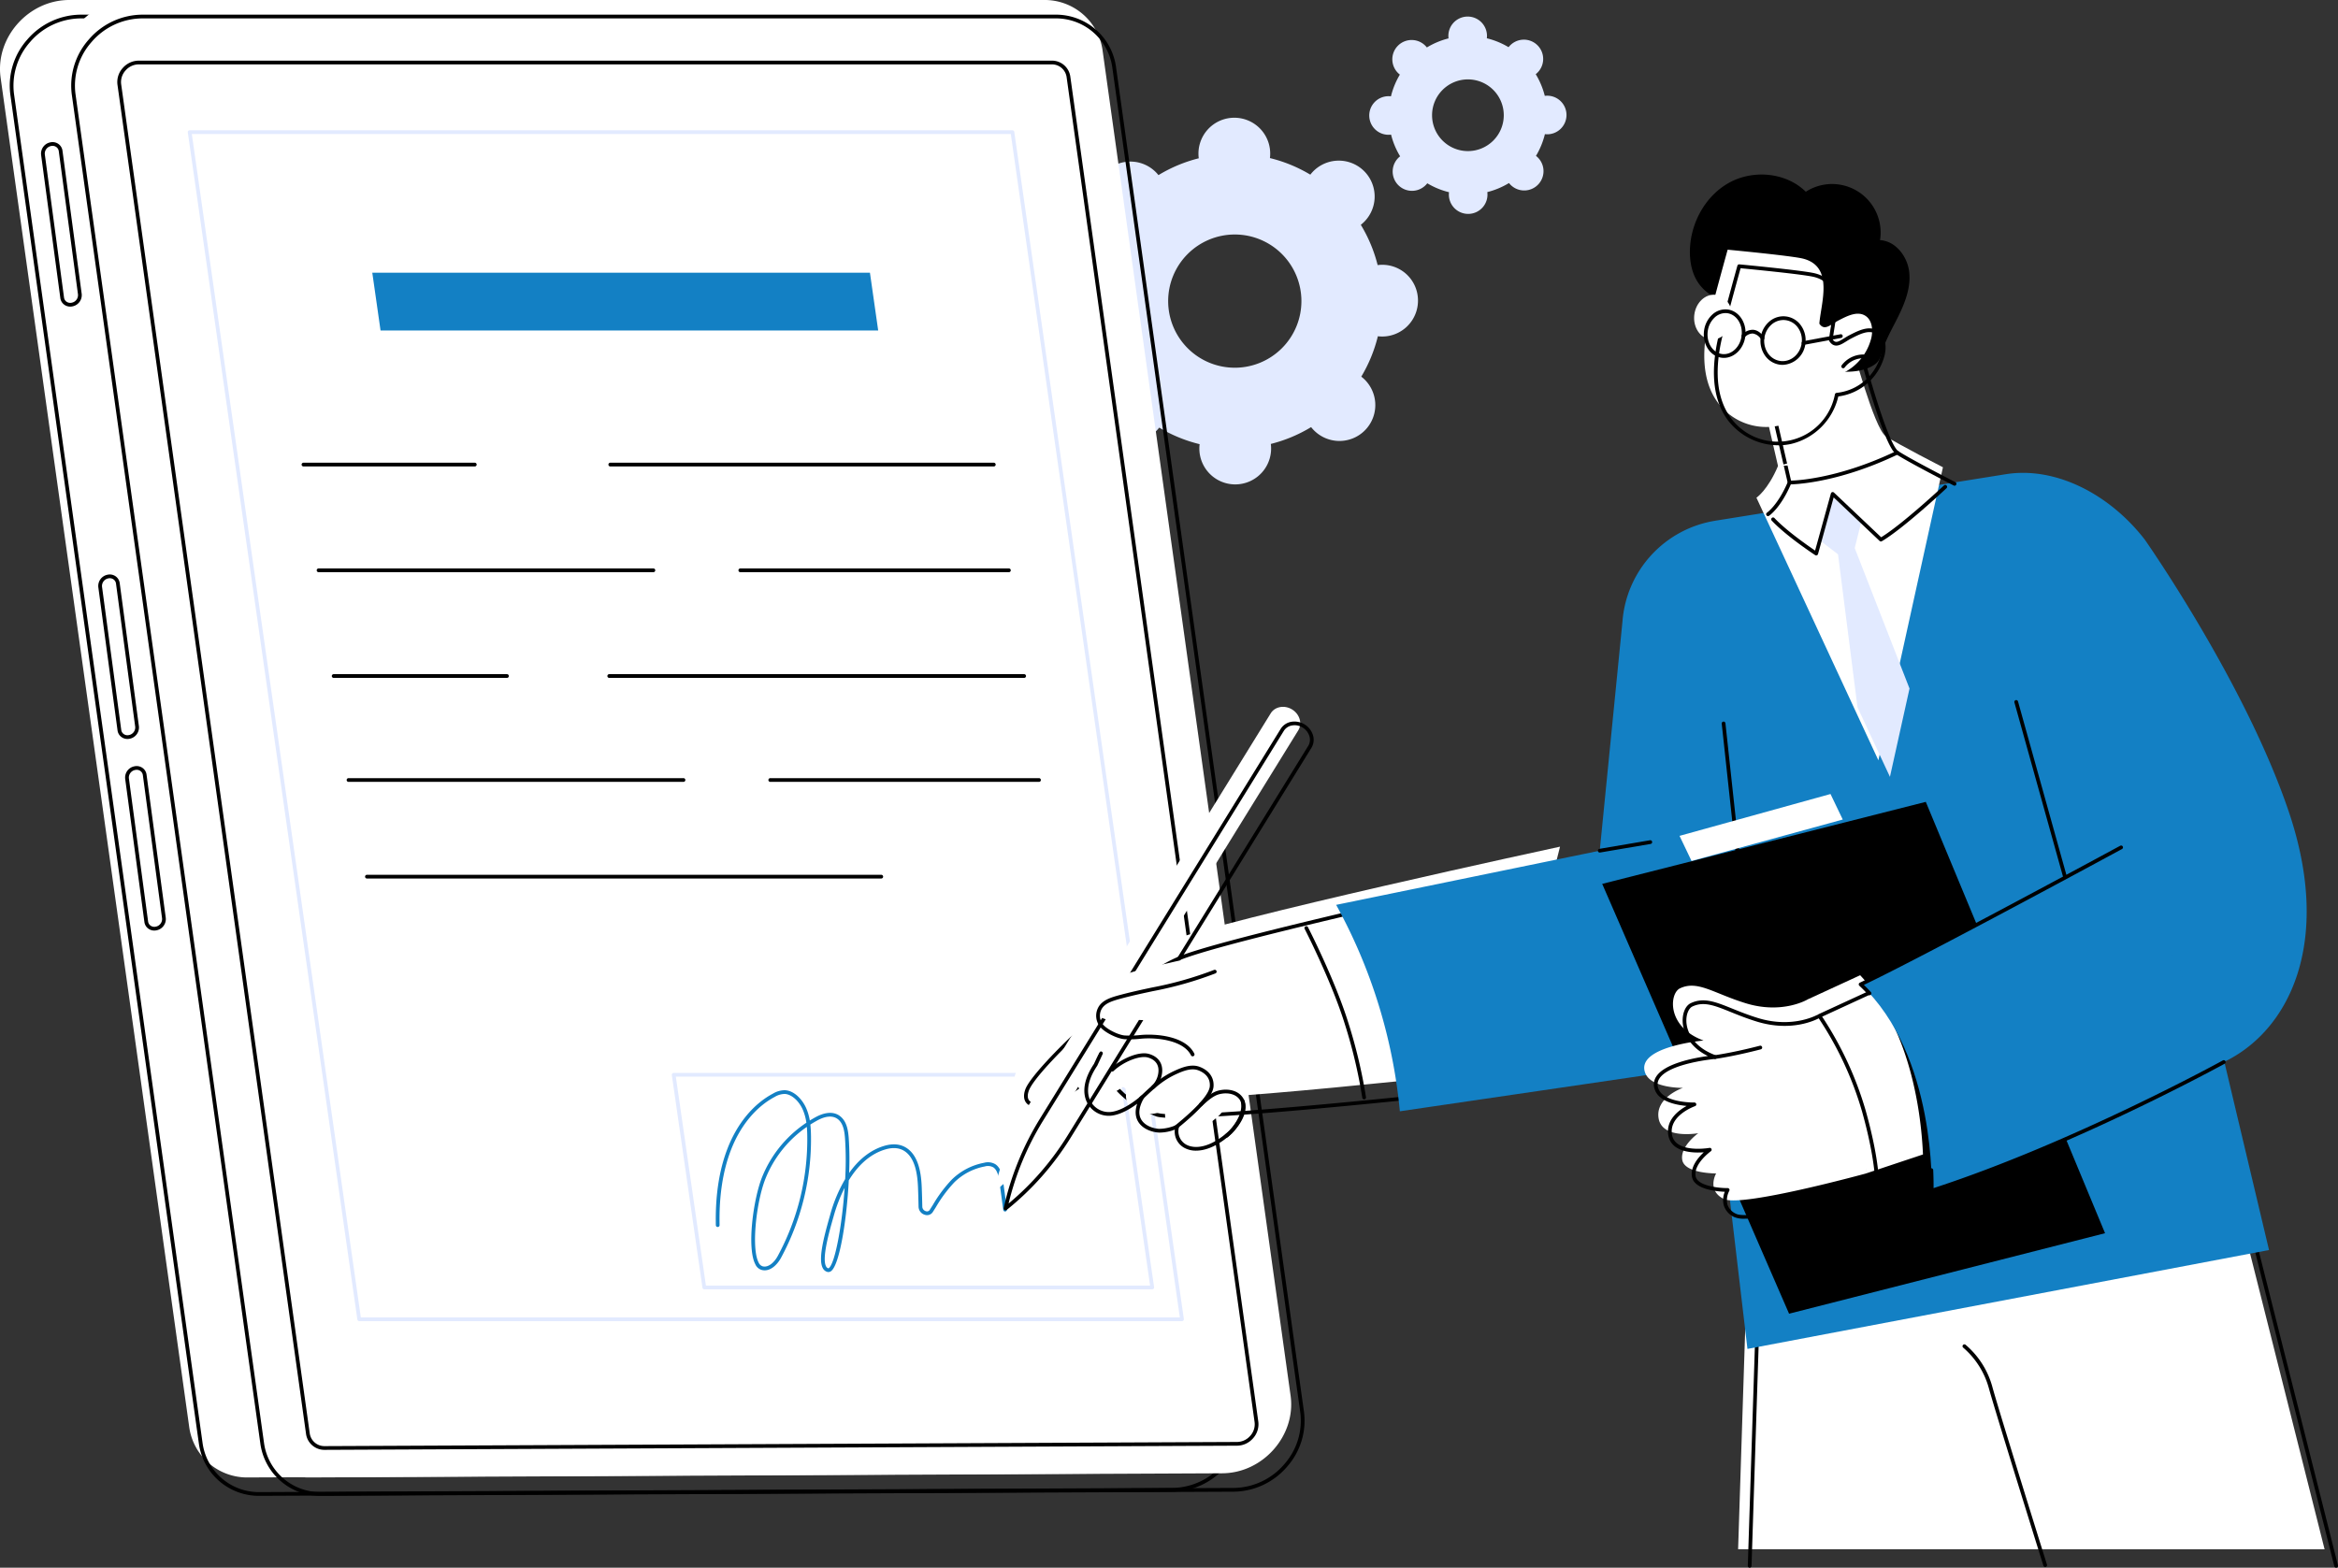
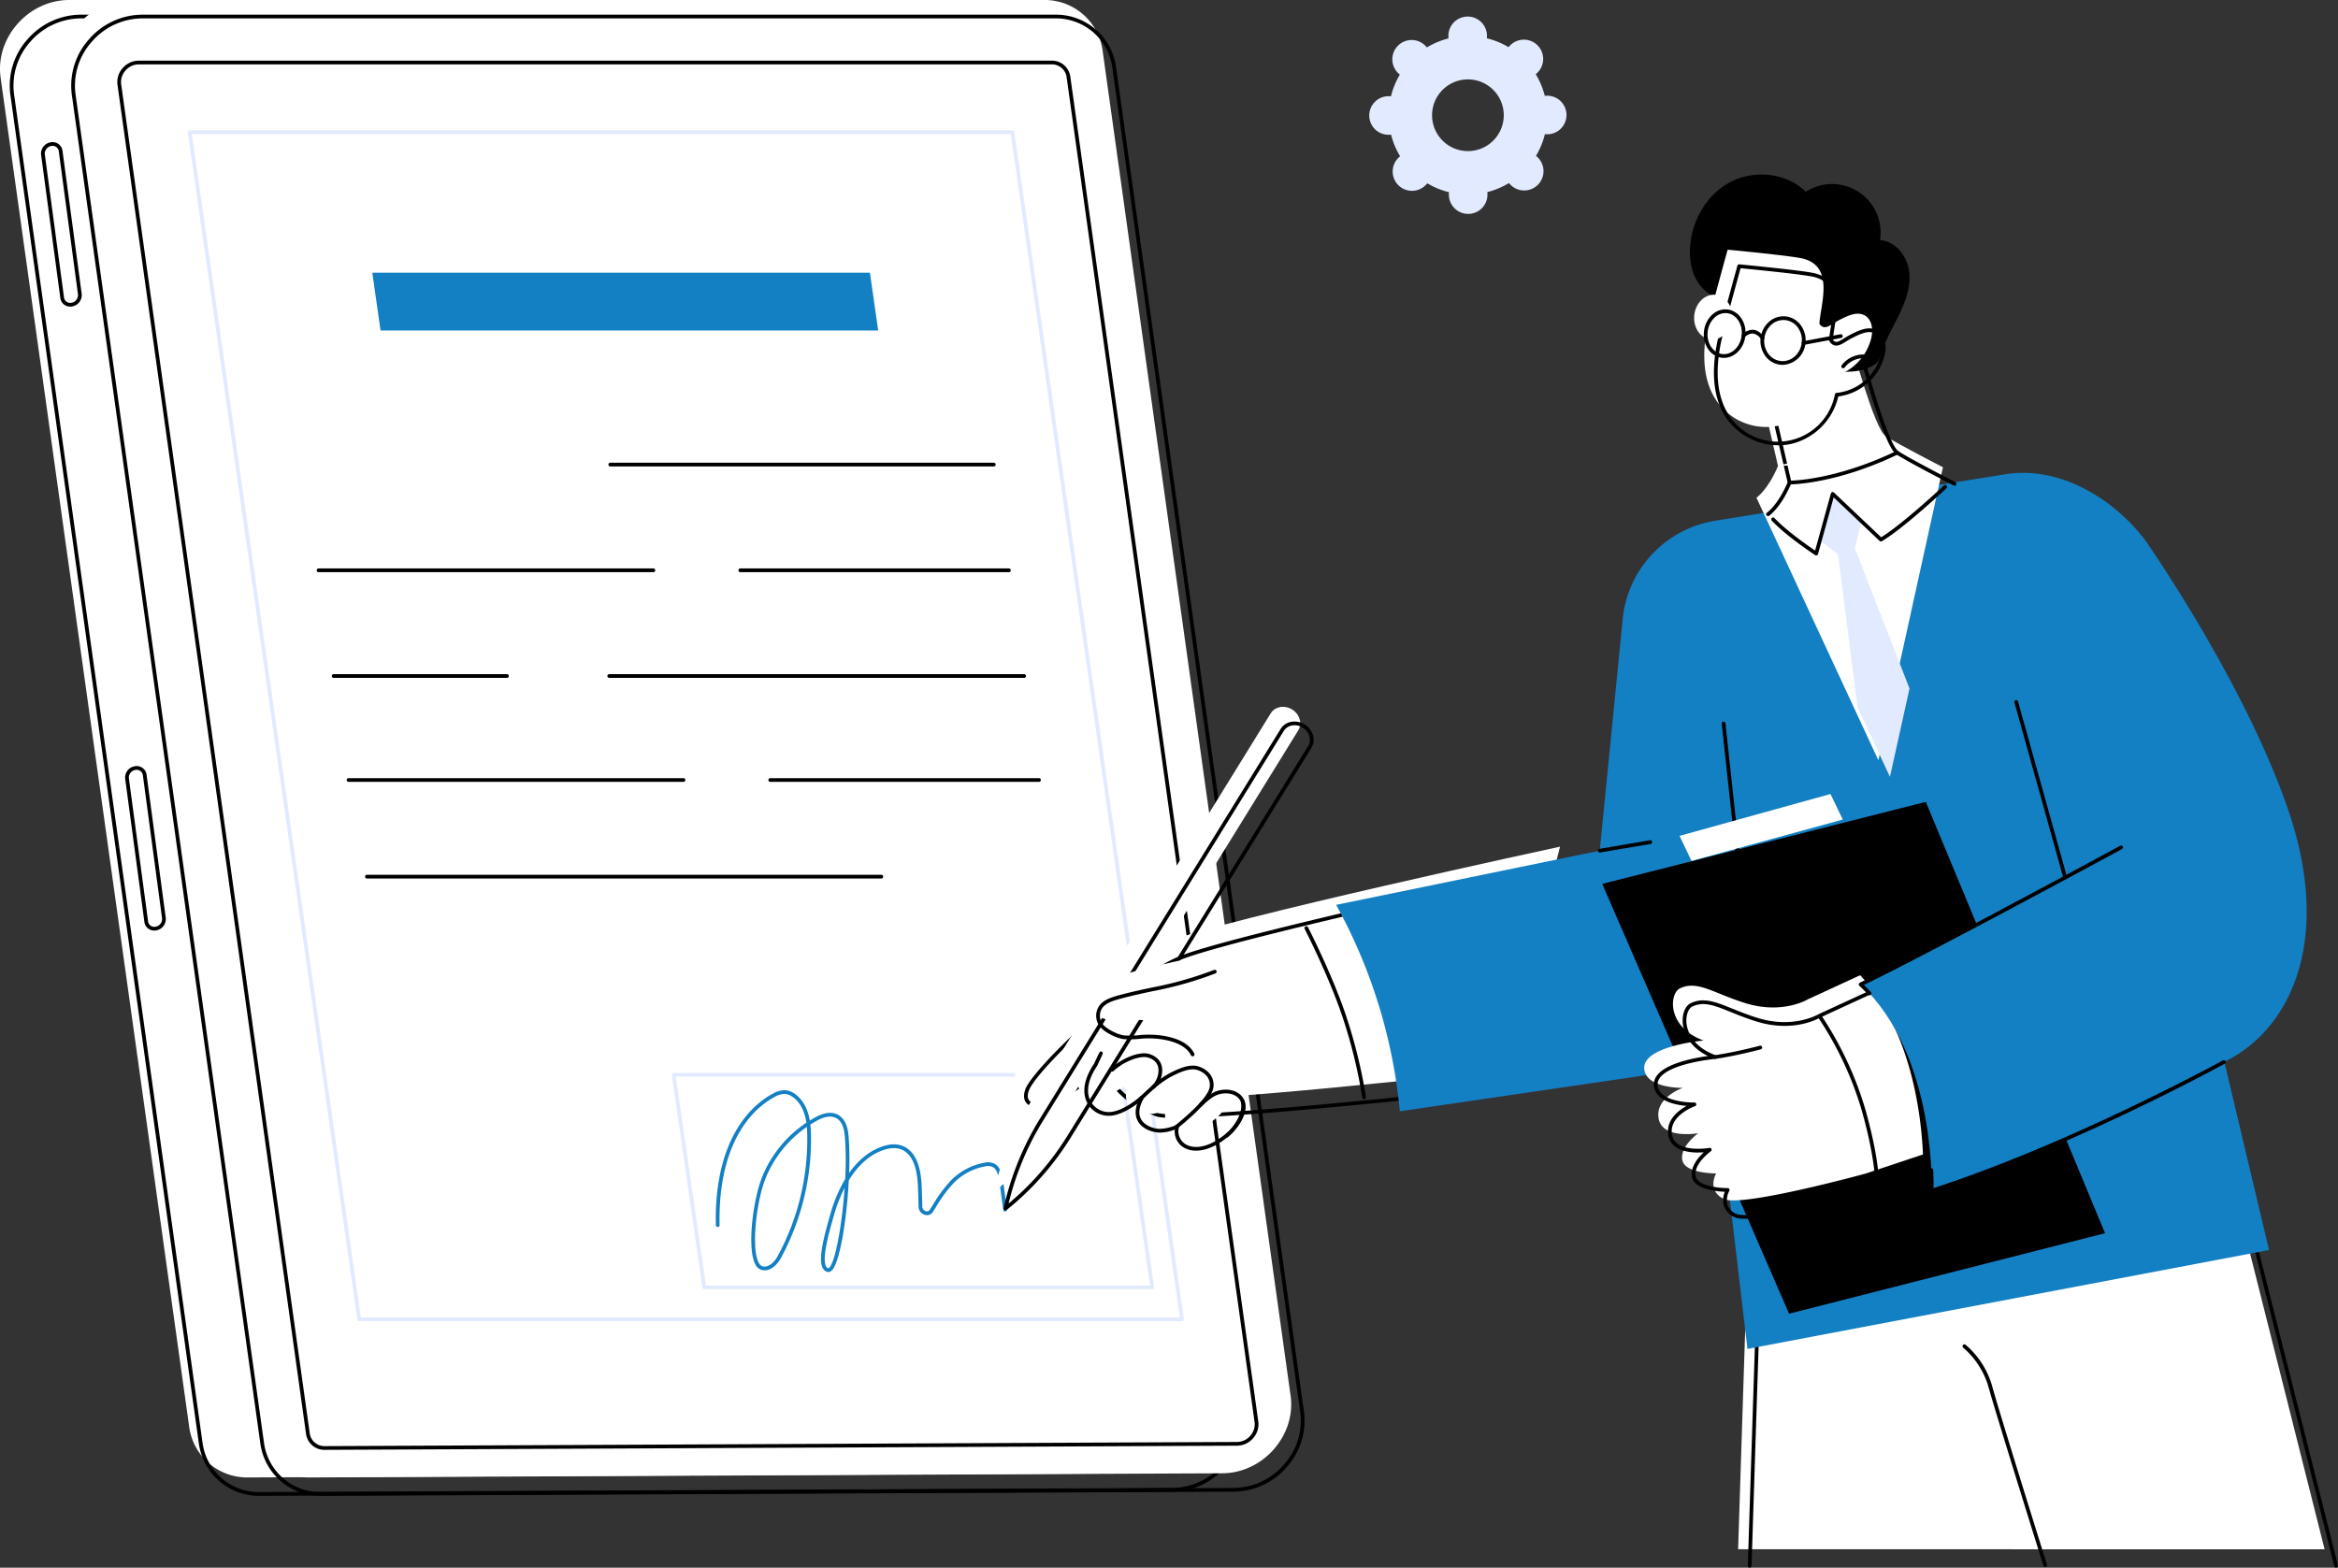
<svg xmlns="http://www.w3.org/2000/svg" id="Groupe_369" data-name="Groupe 369" width="926" height="621.026" viewBox="0 0 926 621.026">
  <rect x="0" y="0" width="926" height="621.026" fill="#333333" stroke="none" />
  <defs>
    <clipPath id="clip-path">
      <rect id="Rectangle_163" data-name="Rectangle 163" width="926" height="621.026" fill="none" />
    </clipPath>
  </defs>
  <g id="Groupe_367" data-name="Groupe 367" clip-path="url(#clip-path)">
-     <path id="Tracé_558" data-name="Tracé 558" d="M708.288,135.518a14.137,14.137,0,0,0-15.977-14.045,57.987,57.987,0,0,0-6.668-15.959,14.209,14.209,0,1,0-19.994-19.87,57.965,57.965,0,0,0-16-6.569,14.21,14.21,0,1,0-28.188.087A57.964,57.964,0,0,0,605.5,85.829a14.2,14.2,0,1,0-21.175,18.859,13.96,13.96,0,0,0,1.3,1.134,57.993,57.993,0,0,0-6.569,16,14.436,14.436,0,0,0-1.725-.109,14.209,14.209,0,1,0,1.811,28.3,58,58,0,0,0,6.668,15.958,14.371,14.371,0,0,0-1.3,1.142,14.209,14.209,0,1,0,20.157,20.033,14.433,14.433,0,0,0,1.135-1.3,57.956,57.956,0,0,0,16,6.569A14.21,14.21,0,1,0,650,192.323a58.014,58.014,0,0,0,15.959-6.667,14.21,14.21,0,1,0,19.871-19.995,57.981,57.981,0,0,0,6.569-16,14.428,14.428,0,0,0,1.725.109,14.209,14.209,0,0,0,14.165-14.254m-46.17.143a26.388,26.388,0,1,1-26.469-26.306,26.388,26.388,0,0,1,26.469,26.306" transform="translate(-146.674 -16.456)" fill="#e2eaff" />
    <path id="Tracé_559" data-name="Tracé 559" d="M811.428,47.862a7.645,7.645,0,0,0-7.669-7.621,7.83,7.83,0,0,0-.927.064,31.2,31.2,0,0,0-3.587-8.586,7.645,7.645,0,1,0-10.758-10.691,31.2,31.2,0,0,0-8.608-3.534,7.646,7.646,0,1,0-15.166.047,31.166,31.166,0,0,0-8.586,3.588,7.645,7.645,0,1,0-10.691,10.757,31.167,31.167,0,0,0-3.534,8.608,7.843,7.843,0,0,0-.928-.058,7.645,7.645,0,1,0,.975,15.225,31.18,31.18,0,0,0,3.588,8.586,7.645,7.645,0,1,0,10.757,10.691,31.2,31.2,0,0,0,8.608,3.534,7.645,7.645,0,1,0,15.166-.047,31.193,31.193,0,0,0,8.586-3.587,7.762,7.762,0,0,0,.615.7A7.645,7.645,0,1,0,799.344,64.08a31.168,31.168,0,0,0,3.534-8.608,7.53,7.53,0,0,0,.928.058,7.644,7.644,0,0,0,7.621-7.668m-24.84.077a14.2,14.2,0,1,1-14.241-14.154,14.2,14.2,0,0,1,14.241,14.154" transform="translate(-190.996 -2.33)" fill="#e2eaff" />
    <path id="Tracé_560" data-name="Tracé 560" d="M412.359,20.074l74.452,532.791c2.207,15.791-10.916,30.708-27.073,30.775L98.371,585.289a23.151,23.151,0,0,1-23.445-20.073L.243,30.775C-1.969,14.942,11.227,0,27.423,0h361.6a23.147,23.147,0,0,1,23.339,20.074" transform="translate(0)" fill="#fff" />
    <path id="Tracé_561" data-name="Tracé 561" d="M104.19,594.621a23.984,23.984,0,0,1-24.072-20.711L5.436,39.47a27.463,27.463,0,0,1,6.72-21.753A28.2,28.2,0,0,1,33.348,7.852h361.6a24,24,0,0,1,24.07,20.711l74.452,532.791a27.459,27.459,0,0,1-6.679,21.705,28.215,28.215,0,0,1-21.123,9.912L104.3,594.621ZM33.348,9.331a26.717,26.717,0,0,0-20.077,9.357A25.99,25.99,0,0,0,6.9,39.265L81.583,573.7a22.518,22.518,0,0,0,22.607,19.437h.1l361.366-1.649a26.733,26.733,0,0,0,20.011-9.4A25.986,25.986,0,0,0,492,561.559L417.551,28.768A22.532,22.532,0,0,0,394.945,9.331Z" transform="translate(-1.351 -2.045)" />
-     <path id="Tracé_562" data-name="Tracé 562" d="M28.326,131.883l.1-.021a3.794,3.794,0,0,0,2.994-4.107l-7.61-56.72a3.2,3.2,0,0,0-3.9-2.683l-.1.021a3.793,3.793,0,0,0-2.994,4.107l7.609,56.72a3.2,3.2,0,0,0,3.9,2.683" transform="translate(-4.371 -17.782)" fill="#fff" />
    <path id="Tracé_563" data-name="Tracé 563" d="M33.527,141.289a3.97,3.97,0,0,1-2.313-.733,3.856,3.856,0,0,1-1.6-2.667L22,81.169a4.538,4.538,0,0,1,3.577-4.93l.107-.021a4.032,4.032,0,0,1,3.182.643,3.861,3.861,0,0,1,1.6,2.667l7.61,56.72a4.538,4.538,0,0,1-3.577,4.93l-.1.021h0a4.335,4.335,0,0,1-.871.09m.722-.814h0Zm-7.7-62.867a2.777,2.777,0,0,0-.569.059l-.107.021a3.073,3.073,0,0,0-2.406,3.284l7.609,56.72a2.4,2.4,0,0,0,.992,1.657,2.563,2.563,0,0,0,2.029.4l.1-.021a3.075,3.075,0,0,0,2.411-3.285L29,79.724a2.4,2.4,0,0,0-.99-1.657,2.514,2.514,0,0,0-1.463-.459" transform="translate(-5.721 -19.827)" />
    <path id="Tracé_564" data-name="Tracé 564" d="M58.965,363.48l.1-.021a3.793,3.793,0,0,0,2.994-4.107l-7.61-56.719a3.2,3.2,0,0,0-3.9-2.684l-.1.022a3.792,3.792,0,0,0-2.993,4.107L55.06,360.8a3.2,3.2,0,0,0,3.9,2.683" transform="translate(-12.35 -78.1)" fill="#fff" />
-     <path id="Tracé_565" data-name="Tracé 565" d="M64.166,372.886a3.969,3.969,0,0,1-2.314-.733,3.857,3.857,0,0,1-1.6-2.666l-7.61-56.72a4.537,4.537,0,0,1,3.577-4.93l.1-.021a4.034,4.034,0,0,1,3.188.642,3.862,3.862,0,0,1,1.6,2.668l7.609,56.719a4.538,4.538,0,0,1-3.577,4.93l-.1.021h0a4.338,4.338,0,0,1-.871.09m.722-.814h0Zm-7.7-62.867a2.774,2.774,0,0,0-.569.059l-.1.021a3.076,3.076,0,0,0-2.412,3.286l7.61,56.72a2.4,2.4,0,0,0,.991,1.657,2.561,2.561,0,0,0,2.03.4l.1-.021a3.074,3.074,0,0,0,2.412-3.285l-7.609-56.72a2.4,2.4,0,0,0-.991-1.657,2.512,2.512,0,0,0-1.463-.459" transform="translate(-13.7 -80.145)" />
    <path id="Tracé_566" data-name="Tracé 566" d="M73.351,466.1l.1-.022a3.794,3.794,0,0,0,2.994-4.107l-7.61-56.72a3.2,3.2,0,0,0-3.9-2.683l-.1.021a3.793,3.793,0,0,0-2.994,4.108l7.609,56.72a3.2,3.2,0,0,0,3.9,2.683" transform="translate(-16.097 -104.828)" fill="#fff" />
    <path id="Tracé_567" data-name="Tracé 567" d="M78.552,475.512a3.97,3.97,0,0,1-2.315-.734,3.855,3.855,0,0,1-1.6-2.666l-7.61-56.719a4.536,4.536,0,0,1,3.577-4.93l.105-.022a4.044,4.044,0,0,1,3.184.643,3.864,3.864,0,0,1,1.6,2.668L83.1,470.47a4.538,4.538,0,0,1-3.577,4.93l-.1.021h0a4.34,4.34,0,0,1-.871.091m.722-.815h0Zm-7.7-62.867a2.791,2.791,0,0,0-.569.059l-.105.021a3.075,3.075,0,0,0-2.408,3.284l7.61,56.72a2.4,2.4,0,0,0,.99,1.656,2.558,2.558,0,0,0,2.032.4l.1-.021a3.074,3.074,0,0,0,2.412-3.285l-7.609-56.72a2.4,2.4,0,0,0-.991-1.658,2.515,2.515,0,0,0-1.462-.458" transform="translate(-17.447 -106.873)" />
    <path id="Tracé_568" data-name="Tracé 568" d="M445.279,20.074l74.452,532.791c2.207,15.791-10.916,30.708-27.073,30.775l-361.367,1.649a23.151,23.151,0,0,1-23.445-20.073L33.162,30.775C30.95,14.942,44.146,0,60.343,0h361.6a23.148,23.148,0,0,1,23.339,20.074" transform="translate(-8.574)" fill="#fff" />
    <path id="Tracé_569" data-name="Tracé 569" d="M137.11,594.621a23.982,23.982,0,0,1-24.072-20.711L38.356,39.47a27.463,27.463,0,0,1,6.72-21.753A28.192,28.192,0,0,1,66.267,7.852h361.6a24,24,0,0,1,24.071,20.711l74.452,532.791a27.467,27.467,0,0,1-6.68,21.706,28.216,28.216,0,0,1-21.123,9.912l-361.366,1.649ZM66.267,9.331a26.717,26.717,0,0,0-20.077,9.357A25.992,25.992,0,0,0,39.82,39.265L114.5,573.7a22.517,22.517,0,0,0,22.607,19.437h.1l361.366-1.649a26.735,26.735,0,0,0,20.011-9.4,25.988,25.988,0,0,0,6.334-20.533L450.471,28.768A22.533,22.533,0,0,0,427.864,9.331Z" transform="translate(-9.925 -2.045)" />
    <path id="Tracé_570" data-name="Tracé 570" d="M500.384,571.838a7.741,7.741,0,0,0,5.8-2.691,7.534,7.534,0,0,0,1.884-6.033L433.613,30.323A6.594,6.594,0,0,0,427,24.632H65.4a7.729,7.729,0,0,0-5.81,2.679,7.531,7.531,0,0,0-1.9,6.045L132.378,567.8a6.594,6.594,0,0,0,6.614,5.69Z" transform="translate(-15.008 -6.415)" fill="#fff" />
    <path id="Tracé_571" data-name="Tracé 571" d="M144.92,582.819a7.33,7.33,0,0,1-7.351-6.328L62.887,42.051a8.26,8.26,0,0,1,2.074-6.638,8.463,8.463,0,0,1,6.364-2.929h361.6a7.329,7.329,0,0,1,7.348,6.328L514.722,571.6a8.265,8.265,0,0,1-2.062,6.624,8.479,8.479,0,0,1-6.35,2.942ZM71.324,33.964a7,7,0,0,0-5.255,2.429,6.8,6.8,0,0,0-1.719,5.453l74.683,534.44a5.861,5.861,0,0,0,5.882,5.054L506.3,579.691a7.01,7.01,0,0,0,5.246-2.441,6.8,6.8,0,0,0,1.708-5.442L438.805,39.018a5.863,5.863,0,0,0-5.884-5.054Z" transform="translate(-16.358 -8.46)" />
-     <path id="Tracé_572" data-name="Tracé 572" d="M162.542,532.213,95.385,61.937H421.256l67.156,470.276Z" transform="translate(-24.842 -16.131)" fill="#fff" />
    <path id="Tracé_573" data-name="Tracé 573" d="M494.338,541.544H168.466a.739.739,0,0,1-.732-.634L100.577,70.634a.739.739,0,0,1,.732-.845H427.181a.74.74,0,0,1,.732.635L495.07,540.7a.74.74,0,0,1-.732.845m-325.231-1.479H493.484L426.54,71.268H102.162Z" transform="translate(-26.193 -18.176)" fill="#e2eaff" />
    <path id="Tracé_574" data-name="Tracé 574" d="M478.491,249.337H326.542a.74.74,0,0,1,0-1.479H478.491a.74.74,0,0,1,0,1.479" transform="translate(-84.853 -64.553)" />
-     <path id="Tracé_575" data-name="Tracé 575" d="M230.077,249.337H162.228a.74.74,0,0,1,0-1.479h67.849a.74.74,0,1,1,0,1.479" transform="translate(-42.058 -64.553)" />
    <path id="Tracé_576" data-name="Tracé 576" d="M502.626,305.971H396.248a.74.74,0,1,1,0-1.479H502.626a.74.74,0,0,1,0,1.479" transform="translate(-103.007 -79.303)" />
    <path id="Tracé_577" data-name="Tracé 577" d="M302.975,305.971H170.315a.74.74,0,0,1,0-1.479h132.66a.74.74,0,0,1,0,1.479" transform="translate(-44.165 -79.303)" />
    <path id="Tracé_578" data-name="Tracé 578" d="M518.666,418.294H412.288a.74.74,0,1,1,0-1.479H518.666a.74.74,0,1,1,0,1.479" transform="translate(-107.185 -108.556)" />
    <path id="Tracé_579" data-name="Tracé 579" d="M319.015,418.294H186.356a.74.74,0,0,1,0-1.479h132.66a.74.74,0,1,1,0,1.479" transform="translate(-48.342 -108.556)" />
    <path id="Tracé_580" data-name="Tracé 580" d="M399.995,470.061H196.289a.74.74,0,1,1,0-1.479H399.995a.74.74,0,0,1,0,1.479" transform="translate(-50.929 -122.039)" />
    <path id="Tracé_581" data-name="Tracé 581" d="M490.307,362.6H325.982a.74.74,0,0,1,0-1.479H490.307a.74.74,0,1,1,0,1.479" transform="translate(-84.707 -94.052)" />
    <path id="Tracé_582" data-name="Tracé 582" d="M247.038,362.6H178.4a.74.74,0,0,1,0-1.479h68.636a.74.74,0,1,1,0,1.479" transform="translate(-46.271 -94.052)" />
    <path id="Tracé_583" data-name="Tracé 583" d="M399.748,168.961h-197.1l-3.267-22.874h197.1Z" transform="translate(-51.928 -38.047)" fill="#1380c4" />
    <path id="Tracé_584" data-name="Tracé 584" d="M550.07,660.433H372.654a.741.741,0,0,1-.733-.635l-12.127-84.245a.739.739,0,0,1,.732-.844H537.943a.74.74,0,0,1,.732.634L550.8,659.588a.739.739,0,0,1-.732.845m-176.776-1.479H549.216L537.3,576.188H361.381Z" transform="translate(-93.704 -149.679)" fill="#e2eaff" />
    <path id="Tracé_585" data-name="Tracé 585" d="M427.928,656a1.58,1.58,0,0,1-.4-.052,2.82,2.82,0,0,1-1.767-1.405c-1.936-3.387.228-11.872,2.61-20.275l.256-.9a57.884,57.884,0,0,1,5.953-14.2,129.222,129.222,0,0,0-.07-16.2c-.205-2.595-.612-5.232-2.2-6.947-2.571-2.784-6.483-1.3-8.584-.166q-1.5.809-2.934,1.722c.171,1.529.229,3.049.251,4.533a98.593,98.593,0,0,1-11.882,48.27c-1.489,2.751-4.375,5.652-7.623,4.8A3.963,3.963,0,0,1,399,652.943c-3.426-6.5-.808-25.819,2.652-34.5a46.874,46.874,0,0,1,17.56-21.593,19.765,19.765,0,0,0-1.434-5.2c-1.552-3.506-4.465-6.056-7.084-6.2a7.887,7.887,0,0,0-4.016,1.173c-7.384,3.916-13.5,11.277-17.218,20.727-3.319,8.432-4.875,18.544-4.625,30.057a.739.739,0,0,1-.724.755.729.729,0,0,1-.755-.723c-.254-11.71,1.336-22.016,4.726-30.63,3.849-9.779,10.206-17.411,17.9-21.493a9.124,9.124,0,0,1,4.79-1.341c3.7.2,6.862,3.7,8.356,7.076a20.671,20.671,0,0,1,1.443,4.929q1.2-.744,2.457-1.419c2.48-1.333,7.126-3.05,10.372.465,1.889,2.047,2.358,4.975,2.584,7.834a124.947,124.947,0,0,1,.158,13.917c3.8-5.408,8.447-9.072,13.7-10.695,3.631-1.121,6.736-.821,9.229.892,4.832,3.321,5.647,10.535,5.841,15.672.095,2.522.168,5.048.216,7.509a1.92,1.92,0,0,0,1.435,1.75,1.261,1.261,0,0,0,1.474-.472l1.266-2a54.291,54.291,0,0,1,7.489-10.042,24.865,24.865,0,0,1,12.836-6.675,5.763,5.763,0,0,1,4.453.588c2.077,1.392,2.716,4.238,3.069,6.841l1.5,11.057a.74.74,0,0,1-1.466.2l-1.5-11.057c-.308-2.276-.836-4.745-2.426-5.81a4.384,4.384,0,0,0-3.358-.363,23.379,23.379,0,0,0-12.075,6.28,53.212,53.212,0,0,0-7.273,9.774l-1.266,2a2.7,2.7,0,0,1-3.121,1.106,3.4,3.4,0,0,1-2.517-3.146c-.048-2.452-.12-4.969-.214-7.482-.182-4.818-.918-11.565-5.2-14.508-2.1-1.444-4.776-1.679-7.955-.7-6.387,1.974-10.993,6.83-14.265,12.185-.824,15.758-3.617,33.109-6.894,35.851a1.831,1.831,0,0,1-1.191.477m6.446-33.4a61.1,61.1,0,0,0-4.323,11.17l-.257.906c-1.586,5.594-4.539,16.007-2.75,19.137a1.358,1.358,0,0,0,.857.707c.077.021.214-.082.268-.127,2.417-2.022,5.169-16.809,6.2-31.793M419.4,598.5a45.37,45.37,0,0,0-16.378,20.482c-3.645,9.15-5.693,27.618-2.716,33.268a2.589,2.589,0,0,0,1.588,1.486c2.288.6,4.64-1.605,5.969-4.064a97.1,97.1,0,0,0,11.7-47.545c-.017-1.191-.058-2.408-.166-3.628" transform="translate(-99.835 -152.087)" fill="#1380c4" />
    <path id="Tracé_586" data-name="Tracé 586" d="M759.35,453.52s-134.745,29.059-155.367,37.692-57.16,43.863-60.25,52.084,8.343,10.828,30.541-9.585c0,0,2.223,12.225,20.719,19.39,9.809,3.8,142.139-11.123,142.139-11.123Z" transform="translate(-141.481 -118.116)" fill="#fff" />
    <path id="Tracé_587" data-name="Tracé 587" d="M608.614,563.031c-4.022,0-6.8-.2-7.966-.648-15.436-5.98-19.761-15.358-20.849-18.716-15.952,14.418-25.91,16.681-29.627,14.178-1.8-1.212-2.236-3.478-1.208-6.216,3.153-8.389,40.182-43.934,60.658-52.506,20.448-8.56,154.149-37.442,155.5-37.733a.739.739,0,0,1,.873.9L743.773,550.75a.741.741,0,0,1-.635.555c-4.774.538-104.374,11.726-134.525,11.726M580.2,541.563a.739.739,0,0,1,.727.607c.023.116,2.418,11.922,20.259,18.833,7.6,2.948,95.429-5.947,141.28-11.11l21.8-86.806c-13.254,2.872-134.766,29.316-154.074,37.4-20.228,8.467-56.75,43.428-59.844,51.661-.452,1.2-.967,3.378.649,4.469,3.487,2.349,13.951-1.3,28.7-14.859a.741.741,0,0,1,.5-.2" transform="translate(-142.832 -120.161)" />
    <path id="Tracé_588" data-name="Tracé 588" d="M581.364,555.366l-2.125,4.569c-8.487,12.626-.643,20,5.972,19.413,5.9-.524,12.512-6.575,12.512-6.575-5.312,9.3,1.857,13.009,6.687,13.253a18.038,18.038,0,0,0,7.153-1.62c-1.915,8.045,8.382,13.893,21.154,2.14,0,0,6.152-6.2,4.777-12.191Z" transform="translate(-149.892 -144.641)" fill="#fff" />
    <path id="Tracé_589" data-name="Tracé 589" d="M624.969,602.515a9.474,9.474,0,0,1-4.823-1.21,7.3,7.3,0,0,1-3.6-7.125,16.846,16.846,0,0,1-6.251,1.176c-2.8-.141-6.684-1.425-8.41-4.579-.777-1.421-1.323-3.664-.232-6.848-2.525,1.869-6.593,4.4-10.454,4.746A9.647,9.647,0,0,1,582.089,584c-1.433-2.426-3.021-7.705,2.426-15.838l2.1-4.518a.739.739,0,1,1,1.34.624l-2.126,4.57a.645.645,0,0,1-.056.1c-5.032,7.487-3.672,12.178-2.412,14.309a8.249,8.249,0,0,0,7.705,3.954c5.584-.495,12.013-6.325,12.078-6.383a.739.739,0,0,1,1.141.912c-1.919,3.361-2.291,6.166-1.1,8.335,1.342,2.45,4.576,3.681,7.187,3.812a17.2,17.2,0,0,0,6.8-1.55.739.739,0,0,1,1.032.841,6.021,6.021,0,0,0,2.689,6.86c3.349,1.965,9.636,1.566,17.245-5.436.034-.036,5.823-5.959,4.557-11.482a.739.739,0,1,1,1.441-.331c1.449,6.32-4.709,12.613-4.973,12.879-5.469,5.033-10.391,6.856-14.2,6.856" transform="translate(-151.242 -146.686)" />
    <path id="Tracé_590" data-name="Tracé 590" d="M532.312,570.8a114.052,114.052,0,0,1,14.271-35.2L641.92,381.2c1.67-2.7,5.468-3.389,8.481-1.528s4.1,5.562,2.433,8.267l-95.32,154.375a112.126,112.126,0,0,1-25.2,28.486" transform="translate(-138.637 -98.61)" fill="#fff" />
    <path id="Tracé_591" data-name="Tracé 591" d="M538.236,580.133a.739.739,0,0,1-.723-.9,114.638,114.638,0,0,1,14.364-35.424l95.338-154.4a6.171,6.171,0,0,1,4.235-2.816,7.681,7.681,0,0,1,8.557,5.285,6.163,6.163,0,0,1-.621,5.047L564.068,551.3A112.75,112.75,0,0,1,538.7,579.971a.742.742,0,0,1-.464.163M652.712,387.956a5.584,5.584,0,0,0-1,.089,4.7,4.7,0,0,0-3.239,2.137l-95.338,154.4a113.052,113.052,0,0,0-13.687,32.857,111.136,111.136,0,0,0,23.36-26.925l95.319-154.375a4.7,4.7,0,0,0,.46-3.852,6.014,6.014,0,0,0-2.652-3.4,6.146,6.146,0,0,0-3.224-.939" transform="translate(-139.987 -100.655)" />
    <path id="Tracé_592" data-name="Tracé 592" d="M582.924,528.432c-1.161,2.588-.435,3.3,1.289,5.426,1.7,2.1,6.6,4.039,9.288,3.806s2.614.057,5.3-.206c6.9-.677,17.539.683,20.661,6.963l8.762-32.8c-15,3.5-29.781,6.423-39.771,10.542-2.559,1.055-4.367,3.686-5.528,6.274" transform="translate(-151.671 -133.247)" fill="#fff" />
    <path id="Tracé_593" data-name="Tracé 593" d="M625.254,553.752a.737.737,0,0,1-.662-.41c-2.96-5.953-13.534-7.181-19.926-6.556a38.958,38.958,0,0,1-6.116.192c-2.9-.073-8.088-2.62-9.908-4.868a6.945,6.945,0,0,1-.364-8.387c1.866-2.6,5.29-3.506,8.915-4.462,4.355-1.148,8.241-1.973,12-2.772a141.866,141.866,0,0,0,24.556-6.97.739.739,0,1,1,.536,1.378,143.059,143.059,0,0,1-24.785,7.039c-3.74.8-7.608,1.617-11.929,2.755-3.947,1.04-6.642,1.874-8.09,3.894a5.463,5.463,0,0,0,.312,6.595c1.551,1.916,6.319,4.258,8.795,4.32a37.686,37.686,0,0,0,5.935-.184c5.849-.572,17.846.228,21.395,7.369a.739.739,0,0,1-.662,1.069" transform="translate(-152.89 -135.291)" />
    <path id="Tracé_594" data-name="Tracé 594" d="M653.042,602.652a.74.74,0,0,1-.479-1.3c4.92-4.18,7.5-9.559,6.141-12.788-1.305-3.092-4.847-3.712-7.482-3.3-1.884.3-3.665.843-7.944,4.906a.74.74,0,0,1-1.018-1.073c4.581-4.348,6.667-4.97,8.735-5.294,3.157-.489,7.435.306,9.072,4.184,1.9,4.516-2.058,10.677-6.547,14.49a.733.733,0,0,1-.478.176" transform="translate(-167.211 -152.013)" />
    <path id="Tracé_595" data-name="Tracé 595" d="M624.687,595.9a.74.74,0,0,1-.466-1.314c8.828-7.148,13.6-12.556,13.811-15.638.263-3.885-2.764-5.609-4.592-6.291-2.526-.94-5.495.094-8.067,1.23-5.7,2.519-8.878,5.511-13.685,10.041l-.448.422a.74.74,0,1,1-1.014-1.078l.448-.421c4.92-4.635,8.17-7.7,14.1-10.318,2.845-1.256,6.161-2.386,9.182-1.263,3.767,1.406,5.79,4.24,5.551,7.776-.243,3.6-4.939,9.062-14.356,16.688a.734.734,0,0,1-.464.165" transform="translate(-158.868 -148.663)" />
    <path id="Tracé_596" data-name="Tracé 596" d="M611.671,578.3a.74.74,0,0,1-.531-1.254A8.65,8.65,0,0,0,613.7,571.5c.216-2.815-1.28-4.816-4.215-5.633-3.2-.889-9.659,1.664-13.552,5.362a.739.739,0,1,1-1.019-1.071c3.8-3.615,10.889-6.854,14.968-5.715,3.636,1.013,5.565,3.626,5.293,7.17a10.084,10.084,0,0,1-2.976,6.462.74.74,0,0,1-.531.225" transform="translate(-154.882 -146.946)" />
    <path id="Tracé_597" data-name="Tracé 597" d="M722.227,564.712a.739.739,0,0,1-.732-.643,197.838,197.838,0,0,0-6.874-29.046c-5.25-16.988-15.839-37.622-15.945-37.828a.739.739,0,0,1,1.315-.677c.106.207,10.754,20.955,16.043,38.07a199.163,199.163,0,0,1,6.927,29.288.741.741,0,0,1-.734.836" transform="translate(-181.943 -129.21)" />
    <path id="Tracé_598" data-name="Tracé 598" d="M1130.236,652.979l32.88,130.548H930.835l4.243-131.608Z" transform="translate(-242.429 -169.787)" fill="#fff" />
    <path id="Tracé_599" data-name="Tracé 599" d="M1169.039,792.859a.74.74,0,0,1-.716-.559l-32.74-129.991-193.865-1.055L937.5,792.143a.739.739,0,0,1-.738.716h-.024a.737.737,0,0,1-.715-.762l4.242-131.608a.733.733,0,0,1,.743-.716l195.158,1.061a.739.739,0,0,1,.713.559l32.88,130.548a.739.739,0,0,1-.537.9.75.75,0,0,1-.181.022" transform="translate(-243.779 -171.832)" />
    <path id="Tracé_600" data-name="Tracé 600" d="M1083.745,808.3a.74.74,0,0,1-.706-.518c-.185-.591-18.5-59.178-21.551-70.142a32.538,32.538,0,0,0-10.2-16.226.74.74,0,0,1,.887-1.183,33.4,33.4,0,0,1,10.734,17.013c3.039,10.942,21.353,69.505,21.537,70.1a.74.74,0,0,1-.706.96" transform="translate(-273.724 -187.54)" />
    <path id="Tracé_601" data-name="Tracé 601" d="M865.708,272.253,980.8,253.823c19.68-3.15,41.086,7.879,55.036,25.907,0,0,40.2,57.28,57.28,108.532s-.175,86.141-26,98.437l-.279-2.231,18.208,76.695L878.464,600.338l-13.229-112.4L740.8,506.2a210.382,210.382,0,0,0-25.231-81.774l104.4-21.456,8.994-90.781a43.8,43.8,0,0,1,36.75-39.931" transform="translate(-186.363 -65.967)" fill="#1380c4" />
    <path id="Tracé_602" data-name="Tracé 602" d="M1098.945,446.158a.739.739,0,0,1-.711-.541L1078.8,375.943a.739.739,0,1,1,1.425-.4l19.429,69.674a.74.74,0,0,1-.513.911.747.747,0,0,1-.2.027" transform="translate(-280.959 -97.667)" />
    <path id="Tracé_603" data-name="Tracé 603" d="M928.32,439.15a.74.74,0,0,1-.734-.661l-5.53-51.146a.739.739,0,0,1,1.47-.159l5.53,51.147a.739.739,0,0,1-.656.814.708.708,0,0,1-.08,0" transform="translate(-240.141 -100.667)" />
    <path id="Tracé_604" data-name="Tracé 604" d="M856.468,454.956a.74.74,0,0,1-.124-1.469l20.019-3.4a.74.74,0,1,1,.249,1.459l-20.019,3.4a.789.789,0,0,1-.125.01" transform="translate(-222.868 -117.219)" />
    <path id="Tracé_605" data-name="Tracé 605" d="M932.062,632.287,858.054,462.01l128.159-32.491,71,170.879Z" transform="translate(-223.474 -111.865)" />
    <path id="Tracé_606" data-name="Tracé 606" d="M899.464,441.895l4.758,9.946,59.886-16.415-4.852-10.112Z" transform="translate(-234.259 -110.77)" fill="#fff" />
    <path id="Tracé_607" data-name="Tracé 607" d="M945.333,533.405s-9.946,6.041-24.55,1.547c-12.795-3.937-19.09-9.238-26.083-5.905-4.163,1.984-5.413,15.255,9.35,20.668,0,0-26.992,2.386-23.129,12.795,2.3,6.21,14.953,5.957,14.953,5.957s-11.09,3.777-9.614,12.143,15.685,5.819,15.685,5.819-7.309,5.211-6.324,10.624,13.407,5.313,13.407,5.313-3.854,6.674,3.036,10.119,56.214-10.076,56.214-10.076a182.151,182.151,0,0,0,.732-42.851c-2.461-22.638-23.678-26.153-23.678-26.153" transform="translate(-229.331 -137.512)" fill="#fff" />
    <path id="Tracé_608" data-name="Tracé 608" d="M921.77,622.347a10.043,10.043,0,0,1-4.113-.607,7.668,7.668,0,0,1-4.227-4.6,8.586,8.586,0,0,1,.379-5.462c-3.226-.127-12.089-.928-12.992-5.9-.719-3.952,2.462-7.682,4.667-9.732-2.963.218-7.863.167-11.058-2.065a6.966,6.966,0,0,1-2.97-4.65c-1.063-6.028,3.909-9.827,7.255-11.661-4.057-.354-10.831-1.651-12.56-6.31a5.722,5.722,0,0,1,.49-5.293c3.307-5.234,15.035-7.42,20.478-8.168-8.838-4.323-9.885-11.307-9.988-13.491-.161-3.466,1.114-6.455,3.174-7.436,5.121-2.443,9.877-.521,16.459,2.139,2.921,1.18,6.232,2.519,10.159,3.727,14.123,4.347,23.851-1.412,23.948-1.472a.745.745,0,0,1,.5-.1c.218.036,21.8,3.872,24.292,26.8a184.662,184.662,0,0,1-.736,43.048.74.74,0,0,1-.535.6c-1.784.489-38.959,10.63-52.628,10.631m-6.817-12.127a.739.739,0,0,1,.64,1.109,7.757,7.757,0,0,0-.743,5.394,6.255,6.255,0,0,0,3.469,3.694c5.384,2.691,41.229-6.185,55.221-10a183.986,183.986,0,0,0,.657-42.186c-2.229-20.512-20.452-24.964-22.812-25.454-1.691.936-11.257,5.671-24.9,1.475-3.988-1.227-7.329-2.577-10.279-3.769-6.462-2.611-10.732-4.334-15.268-2.175-1.271.606-2.48,2.872-2.333,6.031.1,2.152,1.234,9.468,11.618,13.276a.739.739,0,0,1-.189,1.431c-.183.016-18.276,1.686-22.149,7.812a4.265,4.265,0,0,0-.352,3.989c2.1,5.649,14.118,5.479,14.245,5.474h.015a.74.74,0,0,1,.239,1.439c-.1.036-10.472,3.677-9.124,11.314a5.46,5.46,0,0,0,2.361,3.694c4.238,2.958,12.385,1.541,12.465,1.526a.74.74,0,0,1,.561,1.33c-.069.049-6.915,5.005-6.027,9.891.705,3.876,9.118,4.706,12.514,4.706a.48.48,0,0,0,.167,0" transform="translate(-230.681 -139.558)" />
    <path id="Tracé_609" data-name="Tracé 609" d="M918.252,565.371a.74.74,0,0,1-.108-1.471c8.541-1.276,17.706-3.721,17.8-3.746a.74.74,0,1,1,.382,1.429c-.092.024-9.337,2.492-17.963,3.78a.785.785,0,0,1-.109.008" transform="translate(-238.959 -145.881)" />
    <path id="Tracé_610" data-name="Tracé 610" d="M1013.774,593.389c-.649-15.024-4.451-49.082-24.879-71l-20.747,9.556a133.309,133.309,0,0,1,17.586,37.517c6.03,21.438,5.36,31.487,5.36,31.487Z" transform="translate(-252.147 -136.052)" fill="#fff" />
    <path id="Tracé_611" data-name="Tracé 611" d="M997.02,610.282a.74.74,0,0,1-.739-.788c.007-.1.579-10.214-5.334-31.239a133.594,133.594,0,0,0-17.475-37.285.74.74,0,0,1,.292-1.1l20.747-9.556a.741.741,0,0,1,.85.167c20.811,22.331,24.469,57.422,25.077,71.473a.74.74,0,0,1-.5.733l-22.68,7.56a.726.726,0,0,1-.234.038m-21.838-69.44a136.428,136.428,0,0,1,17.189,37.013c4.958,17.631,5.417,27.525,5.413,30.652l21.15-7.05c-.668-14.151-4.4-47.88-24.293-69.579Z" transform="translate(-253.498 -138.098)" />
    <path id="Tracé_612" data-name="Tracé 612" d="M1099.609,453.911s-79.054,42.877-103.172,54.266c30.148,28.138,28.138,81.734,28.138,81.734,56.257-18.181,115.7-50.961,115.7-50.961Z" transform="translate(-259.514 -118.218)" fill="#1380c4" />
    <path id="Tracé_613" data-name="Tracé 613" d="M999.705,512.217a.738.738,0,0,1-.545-.24c-1.121-1.223-2.295-2.407-3.487-3.52a.739.739,0,0,1,.189-1.21C1019.685,496,1098.206,453.428,1099,453a.739.739,0,1,1,.705,1.3c-.78.424-77.282,41.9-102.233,53.822.949.916,1.882,1.874,2.782,2.855a.74.74,0,0,1-.545,1.239" transform="translate(-259.254 -117.957)" />
    <path id="Tracé_614" data-name="Tracé 614" d="M1034.18,620.336a.738.738,0,0,1-.739-.767c0-.031.111-3.117-.125-8.1a.74.74,0,0,1,1.478-.069c.157,3.342.162,5.848.146,7.171,55.257-18.016,113.99-50.258,114.581-50.584a.74.74,0,0,1,.714,1.3c-.595.328-60.146,33.021-115.827,51.015a.735.735,0,0,1-.228.036" transform="translate(-269.119 -147.904)" />
    <path id="Tracé_615" data-name="Tracé 615" d="M1014.367,233.37,988.8,349.46l-48.3-104.031s4.522-3.015,8.542-12.561l-8.97-38.918,38.359-8.639s8.731,32.709,13.253,35.724,22.678,12.336,22.678,12.336" transform="translate(-244.836 -48.263)" fill="#fff" />
    <path id="Tracé_616" data-name="Tracé 616" d="M946.43,254.762a.74.74,0,0,1-.412-1.354c.06-.041,4.345-3.024,8.179-12.015l-8.917-38.683a.74.74,0,0,1,.558-.887l38.359-8.64a.74.74,0,0,1,.877.531c3.481,13.04,9.8,33.2,12.95,35.3,4.435,2.957,22.424,12.2,22.605,12.293a.74.74,0,1,1-.676,1.316c-.743-.382-18.245-9.375-22.75-12.378-4.393-2.929-11.87-29.9-13.374-35.463L946.888,203.1l8.8,38.193a.742.742,0,0,1-.038.453c-4.06,9.642-8.622,12.763-8.813,12.891a.742.742,0,0,1-.41.124" transform="translate(-246.186 -50.308)" />
    <path id="Tracé_617" data-name="Tracé 617" d="M952.206,245.449s17.519.226,42.642-11.833Z" transform="translate(-247.995 -60.843)" fill="#fff" />
    <path id="Tracé_618" data-name="Tracé 618" d="M958.16,254.78h-.039a.74.74,0,0,1,.01-1.479h.041c.845,0,18.123-.165,42.281-11.76a.739.739,0,1,1,.64,1.333C976.662,254.6,959.1,254.78,958.16,254.78" transform="translate(-249.345 -62.888)" />
    <path id="Tracé_619" data-name="Tracé 619" d="M974.642,283.544l7.173,5.518,7.711,60.58,12.853,27.567,7.753-34.98-21.7-55.651,2.483-9.932-10.759-9.931Z" transform="translate(-253.838 -69.464)" fill="#e2eaff" />
    <path id="Tracé_620" data-name="Tracé 620" d="M966.382,287.679a.745.745,0,0,1-.405-.121c-.461-.3-11.355-7.463-17.217-13.677a.74.74,0,0,1,1.076-1.016c4.814,5.1,13.394,11.057,16.106,12.89l6.259-22.629a.74.74,0,0,1,1.222-.34l18.686,17.7c8.518-5.22,24.728-20.387,24.894-20.542a.74.74,0,0,1,1.011,1.079c-.7.651-17.116,16.015-25.631,21.024a.739.739,0,0,1-.884-.1l-18.2-17.242-6.2,22.43a.739.739,0,0,1-.713.542" transform="translate(-247.045 -67.649)" />
    <path id="Tracé_621" data-name="Tracé 621" d="M987.376,150.048c2.775-5.576,5.179-11.672,4.511-17.864s-5.346-12.345-11.564-12.7a19.23,19.23,0,0,0-29.4-19.174c-7.689-7.567-20.486-8.841-30.006-3.768s-15.5,15.736-15.883,26.517c-.166,4.633.667,9.44,3.258,13.284C911.922,141.73,918.533,144.49,925,145c3.686.294,7.835.115,10.517,2.659,1.666,1.579,2.371,3.885,3.268,6a29.687,29.687,0,0,0,17.251,16.185c6.236,2.191,16.767,2.971,22.446-1.307,2.2-1.657,2.415-4.513,3.36-6.978,1.526-3.98,3.635-7.7,5.531-11.513" transform="translate(-235.705 -24.352)" />
    <path id="Tracé_622" data-name="Tracé 622" d="M914.073,163.615c-2.16,10.361-2.314,22.009,3.91,30.569a23.8,23.8,0,0,0,42.62-9.528,21.118,21.118,0,0,0,18.268-15.935c.717-3.169.367-7.085-2.387-8.808-3.149-1.971-7.155.089-10.459,1.787s-5.677,4.443-7.736,1.351c.665-8.264,5.87-22.621-6.433-25.752-4.579-1.166-29.883-3.551-29.883-3.551s-6.735,24.28-7.9,29.866" transform="translate(-237.711 -34.834)" fill="#fff" />
    <path id="Tracé_623" data-name="Tracé 623" d="M943.46,213.276A25.286,25.286,0,0,1,923.3,203.211c-5.43-7.47-6.788-17.952-4.035-31.155,1.156-5.545,7.635-28.921,7.91-29.913a.731.731,0,0,1,.782-.538c1.036.1,25.415,2.4,30,3.57,10.683,2.719,8.945,13.566,7.676,21.486-.275,1.716-.536,3.343-.666,4.779,1.047,1.418,2.01,1,4.5-.553.676-.422,1.375-.858,2.143-1.253,3.425-1.759,7.684-3.95,11.189-1.755,3.156,1.975,3.473,6.253,2.716,9.6a21.786,21.786,0,0,1-18.373,16.452,25.2,25.2,0,0,1-18.637,18.8,23.093,23.093,0,0,1-5.042.549m-15.021-70.14c-1.042,3.77-6.677,24.212-7.722,29.222-2.664,12.778-1.391,22.865,3.783,29.983a23.057,23.057,0,0,0,41.3-9.231.738.738,0,0,1,.663-.6,20.25,20.25,0,0,0,17.61-15.361c.615-2.72.446-6.452-2.058-8.018-2.792-1.748-6.476.145-9.724,1.816-.718.368-1.39.788-2.04,1.193-2.182,1.364-4.657,2.91-6.654-.087a.737.737,0,0,1-.122-.47c.126-1.557.406-3.306.7-5.157,1.31-8.171,2.794-17.434-6.581-19.819-4.076-1.038-25.251-3.1-29.153-3.472m-8.447,29.071h0Z" transform="translate(-239.056 -36.879)" />
    <path id="Tracé_624" data-name="Tracé 624" d="M986.848,195.339a.739.739,0,0,1-.594-1.18,10.733,10.733,0,0,1,8.484-4.266h.1a.74.74,0,0,1-.008,1.479h-.1a9.224,9.224,0,0,0-7.294,3.669.742.742,0,0,1-.6.3" transform="translate(-256.825 -49.456)" />
    <path id="Tracé_625" data-name="Tracé 625" d="M922.254,167.618c-.582,4.875-4.391,8.429-8.507,7.937s-6.981-4.842-6.4-9.716,4.391-8.429,8.507-7.938,6.981,4.842,6.4,9.717" transform="translate(-236.292 -41.112)" fill="#fff" />
    <path id="Tracé_626" data-name="Tracé 626" d="M920.428,184.932a7.224,7.224,0,0,1-.844-.05c-4.516-.54-7.676-5.267-7.047-10.539a10.458,10.458,0,0,1,3.157-6.435,7.668,7.668,0,0,1,6.172-2.15c4.514.539,7.675,5.266,7.047,10.539-.59,4.942-4.3,8.634-8.484,8.634m.586-17.744a6.315,6.315,0,0,0-4.311,1.8,8.974,8.974,0,0,0-2.7,5.528c-.533,4.462,2.047,8.452,5.752,8.895s7.153-2.828,7.686-7.29-2.049-8.453-5.752-8.9a5.626,5.626,0,0,0-.677-.04m7.164,9.023h0Z" transform="translate(-237.642 -43.158)" />
    <path id="Tracé_627" data-name="Tracé 627" d="M951.586,188.669a8.274,8.274,0,0,1-.99-.06,8.566,8.566,0,0,1-5.958-3.573,10.172,10.172,0,0,1,1.61-13.479,8.489,8.489,0,0,1,12.588,1.5,9.963,9.963,0,0,1,1.774,7.047,9.414,9.414,0,0,1-9.023,8.563m.294-17.763a7.163,7.163,0,0,0-4.672,1.775,8.693,8.693,0,0,0-1.372,11.488,7.1,7.1,0,0,0,4.934,2.971c4.088.483,7.837-2.747,8.37-7.208a8.489,8.489,0,0,0-1.5-6.005,7.107,7.107,0,0,0-4.935-2.971,6.832,6.832,0,0,0-.823-.049" transform="translate(-245.543 -44.126)" />
    <path id="Tracé_628" data-name="Tracé 628" d="M940.976,180.694a.738.738,0,0,1-.6-.31,4.55,4.55,0,0,0-3.268-2.261,4.434,4.434,0,0,0-3.1,1.425.74.74,0,0,1-1.108-.981,5.917,5.917,0,0,1,4.273-1.923c1.622.084,3.1,1.053,4.4,2.881a.738.738,0,0,1-.6,1.168" transform="translate(-242.919 -46.005)" />
    <path id="Tracé_629" data-name="Tracé 629" d="M965.63,183.262a.74.74,0,0,1-.135-1.467l14.76-2.749a.74.74,0,0,1,.271,1.455l-14.76,2.748a.791.791,0,0,1-.136.013" transform="translate(-251.299 -46.628)" />
  </g>
</svg>